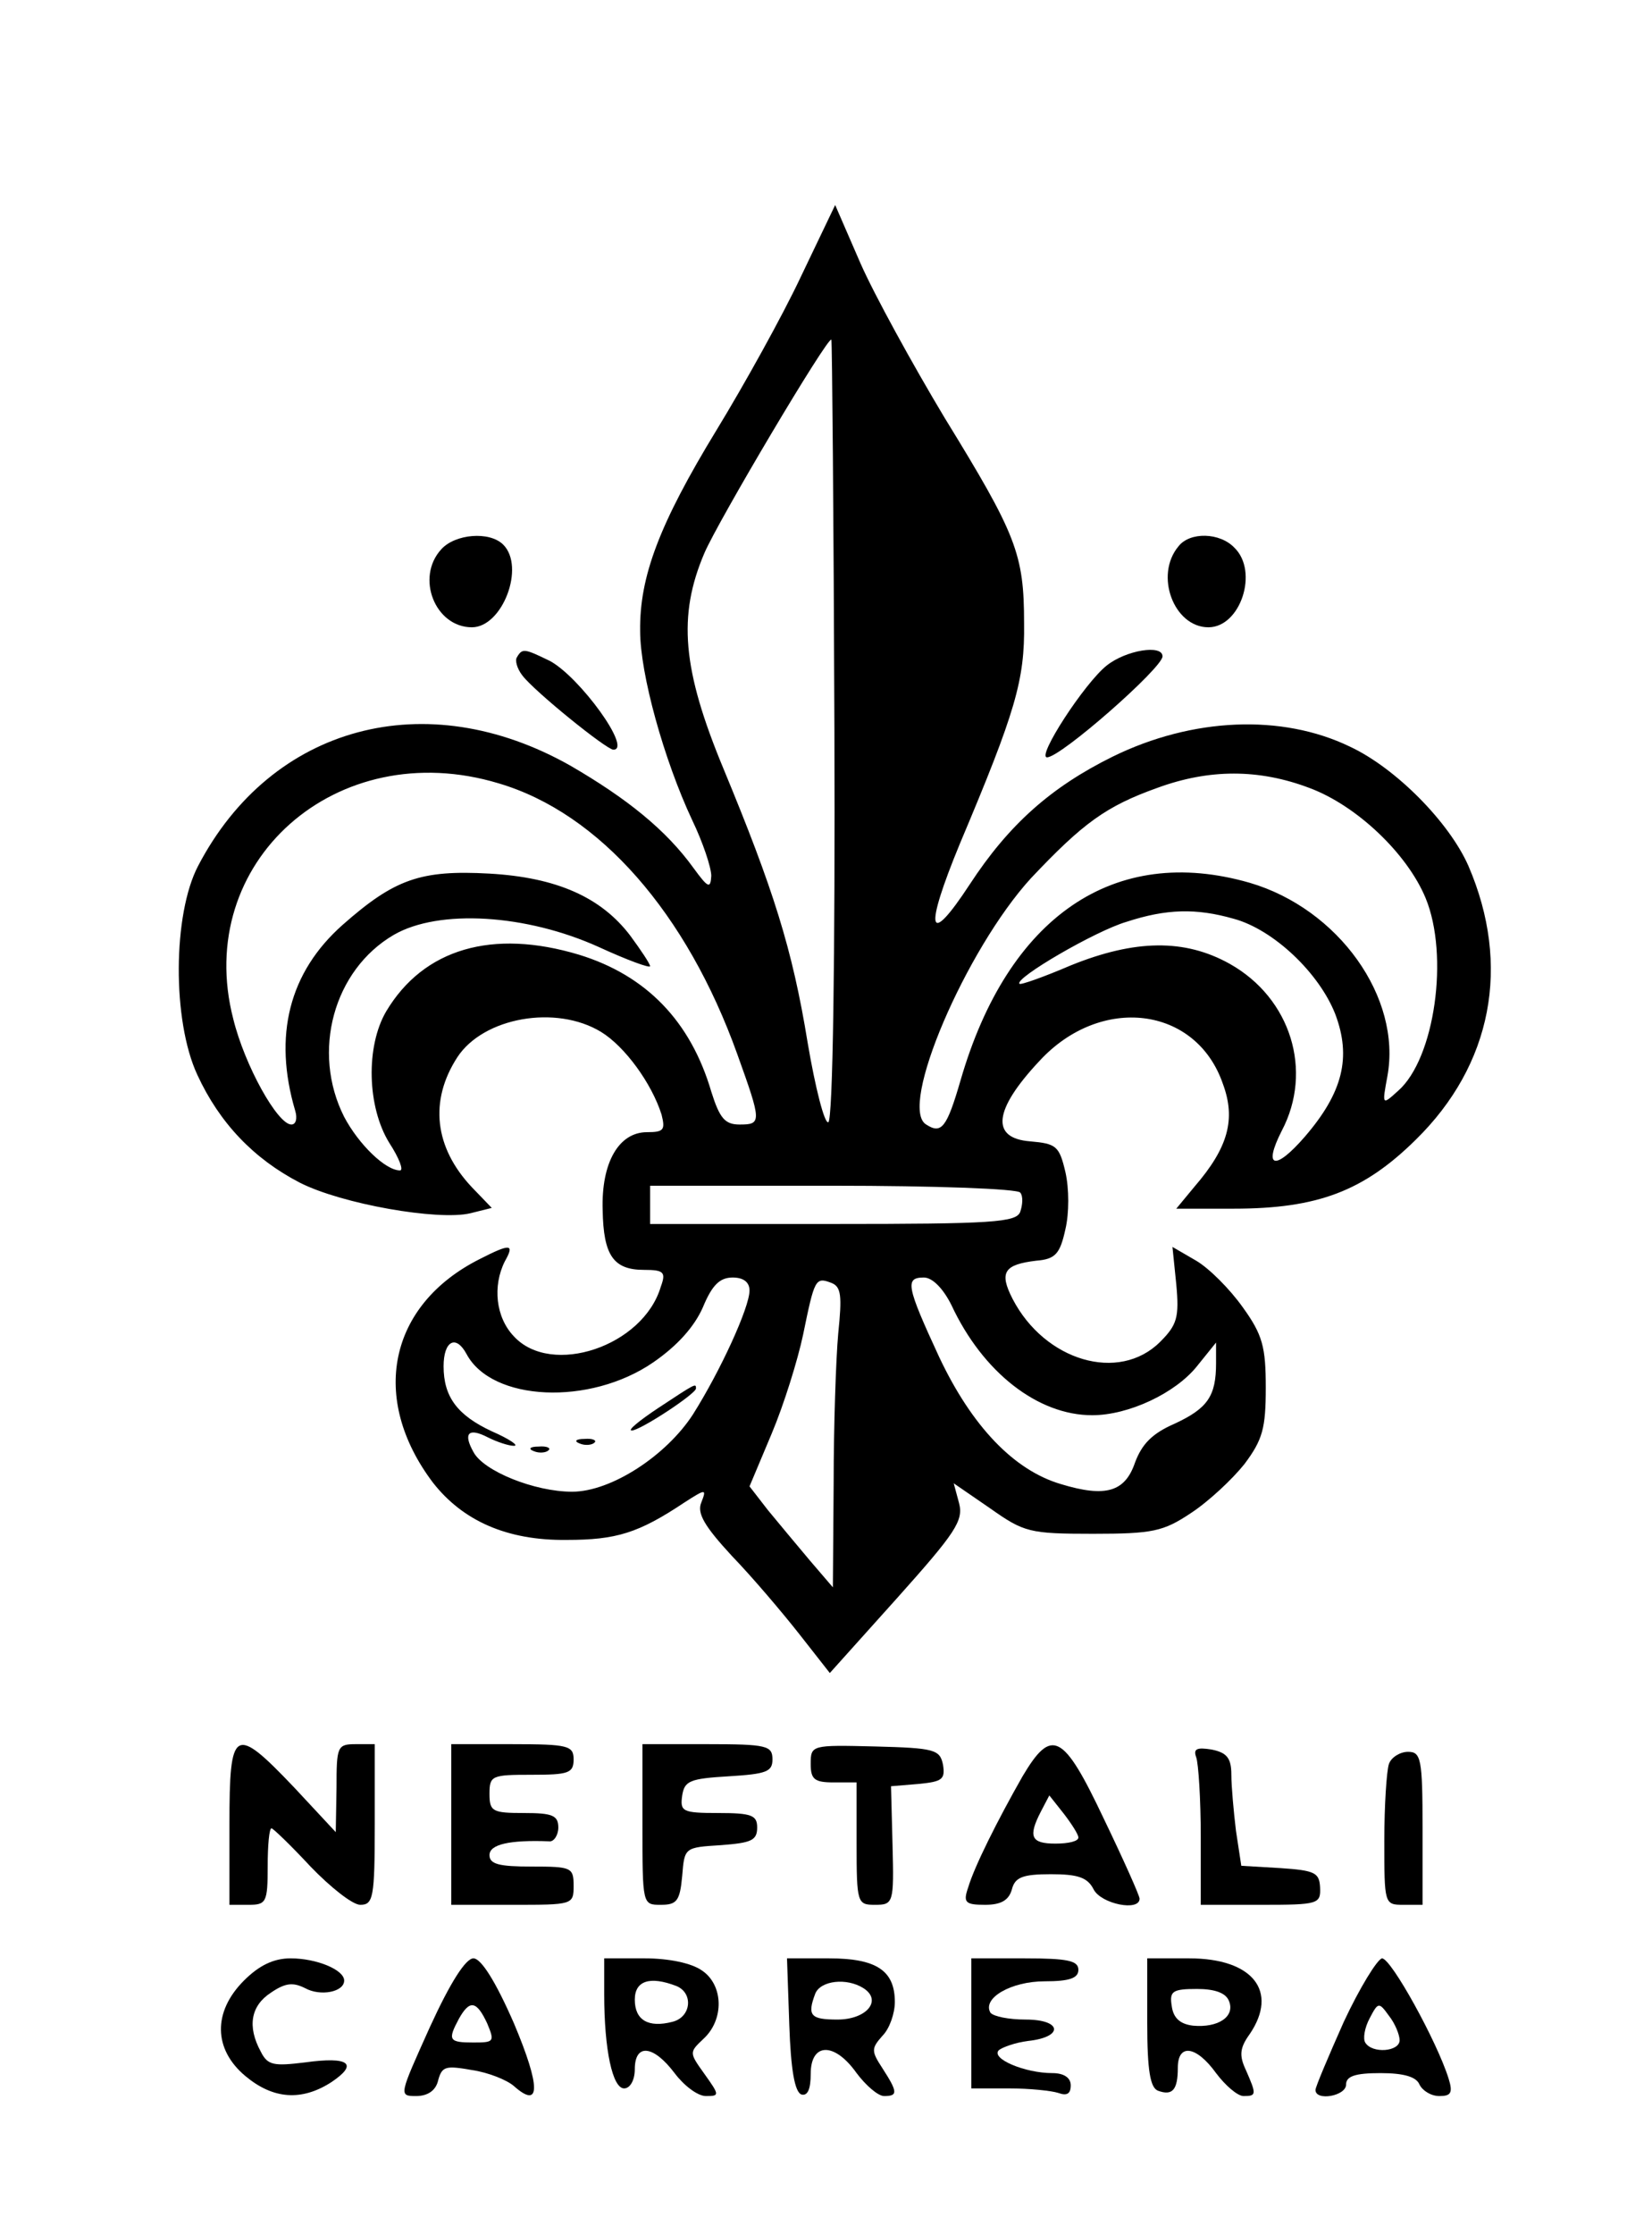
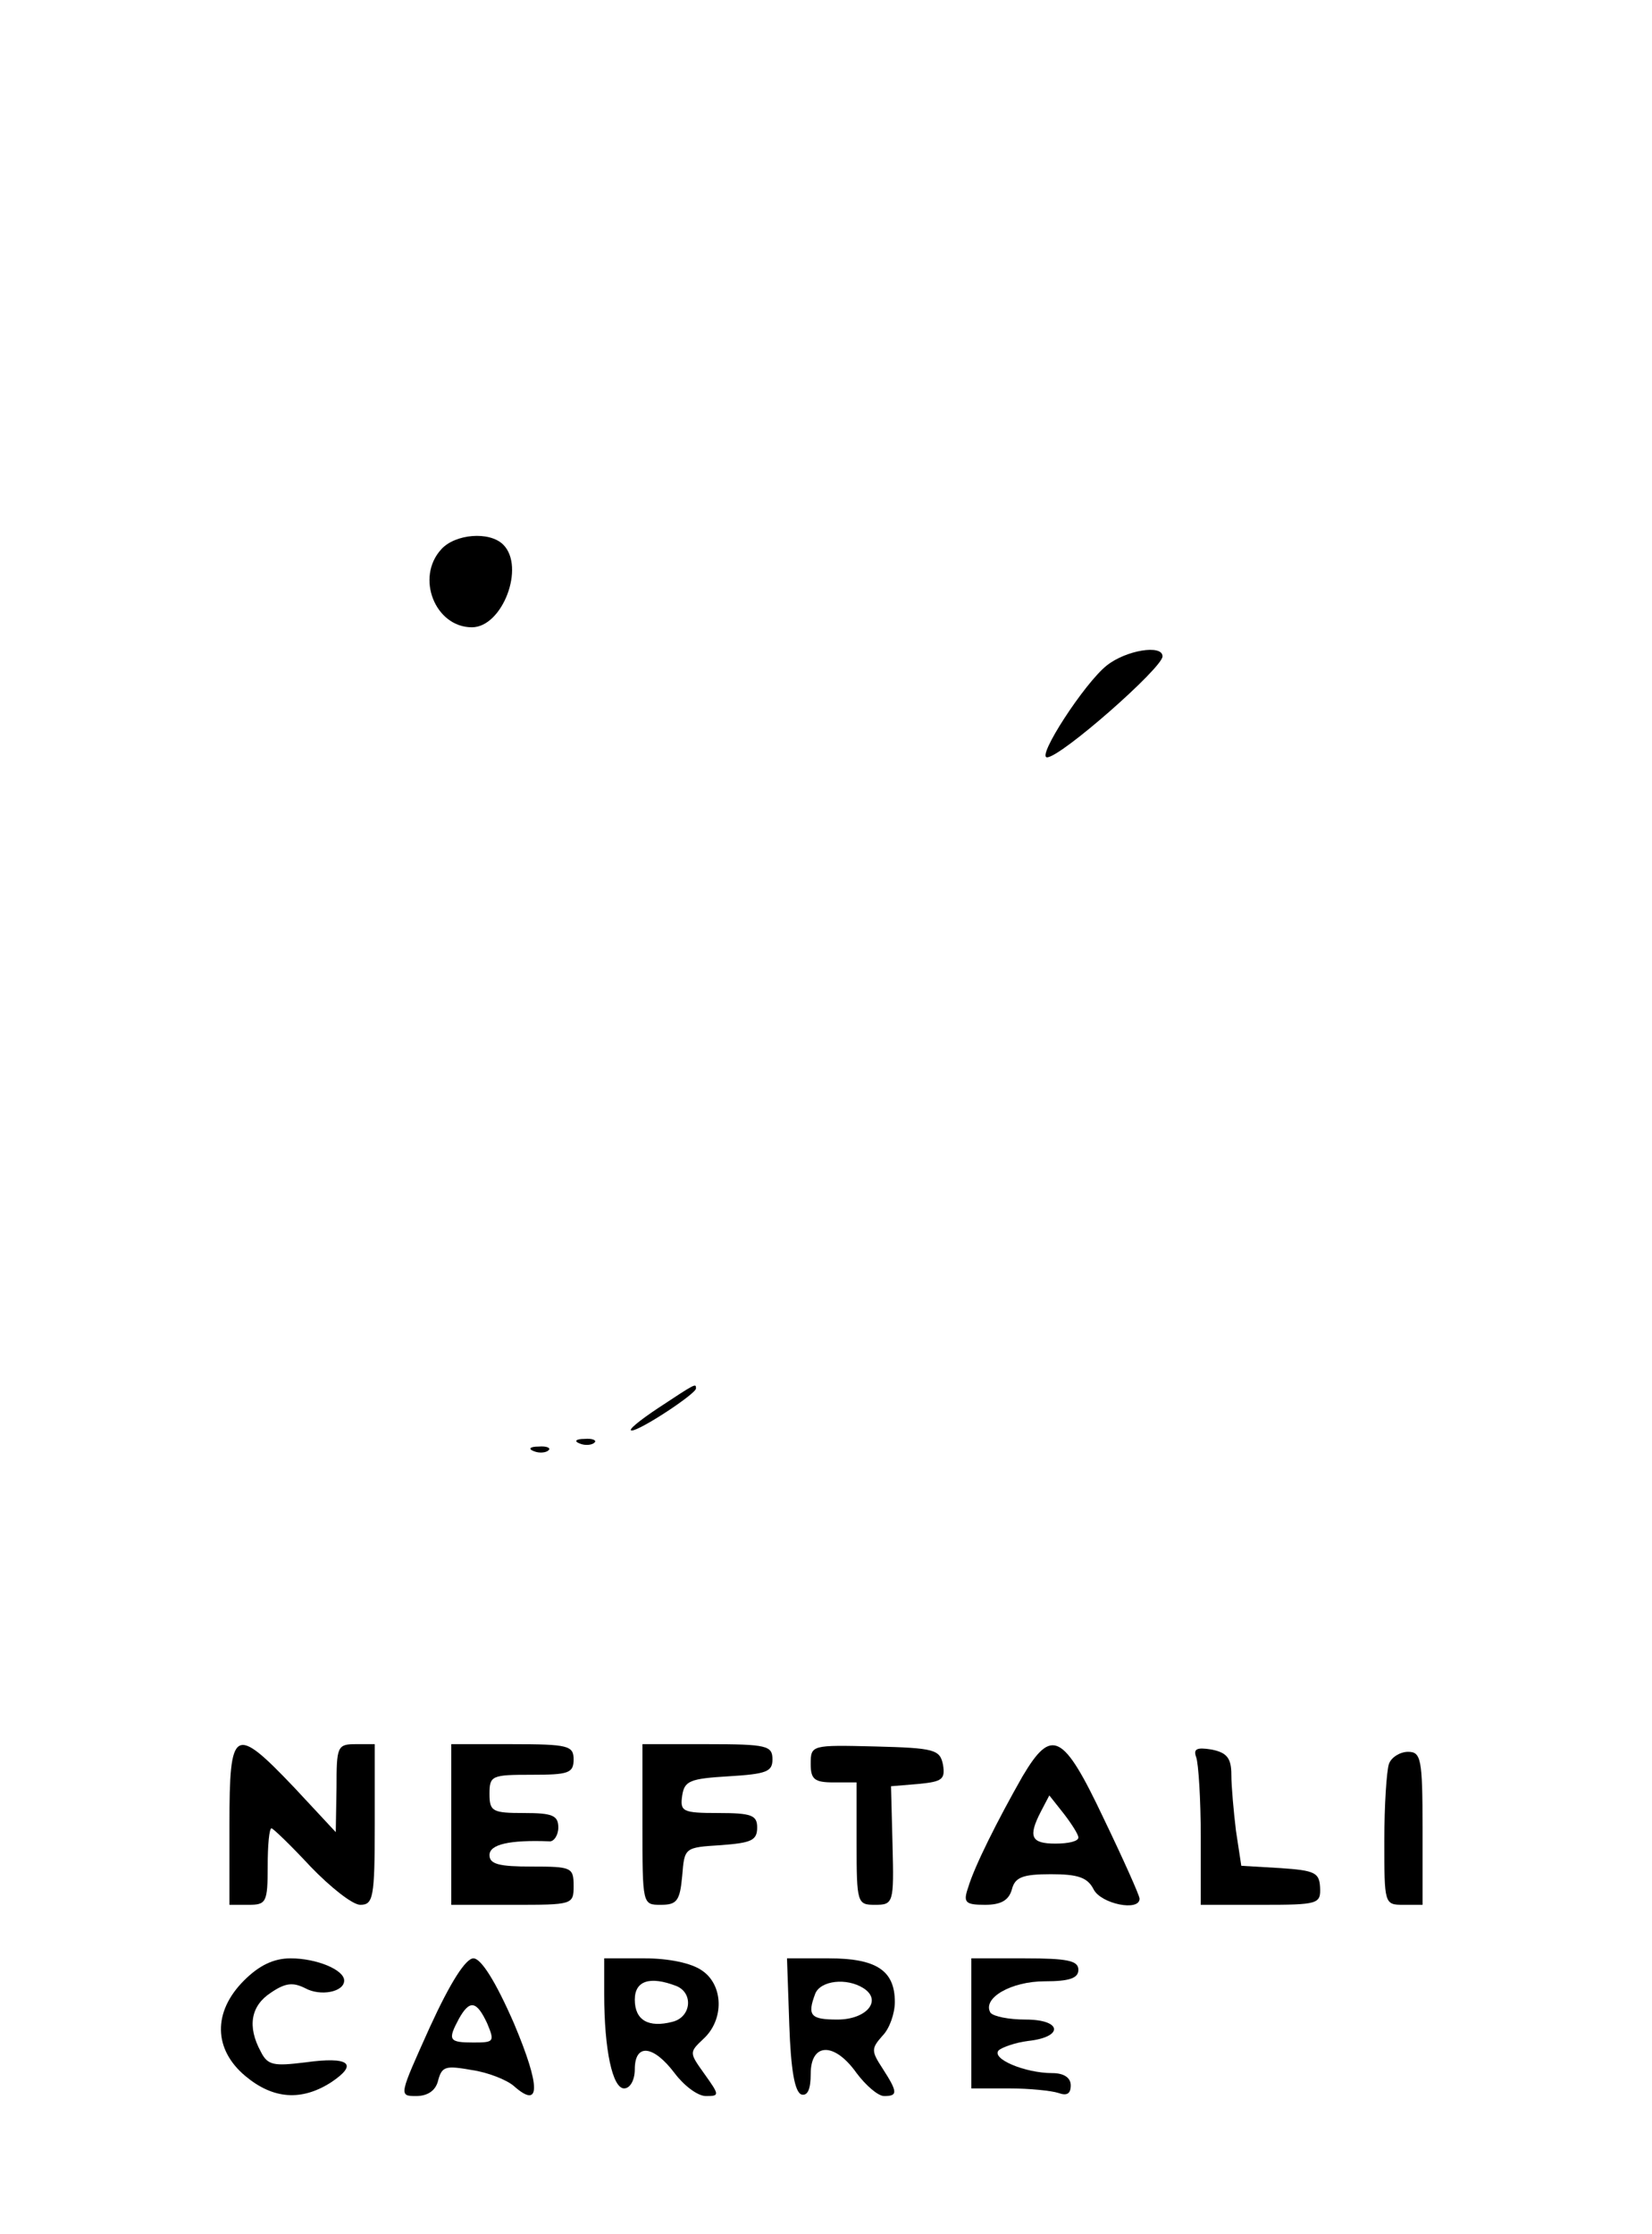
<svg xmlns="http://www.w3.org/2000/svg" version="1.0" width="216pt" height="292pt" viewBox="0 0 216 292" preserveAspectRatio="xMidYMid meet">
  <g transform="translate(0,292) scale(0.1,-0.1)" fill="#000000" stroke="none">
-     <path d="M1047 2558 c-24 -51 -74 -141 -110 -200 -75 -123 -101 -192 -100 -263 0 -56 31 -168 68 -247 14 -29 25 -62 25 -73 -1 -17 -4 -16 -23 10 -36 50 -87 91 -161 134 -189 107 -391 53 -487 -131 -33 -63 -34 -202 -1 -273 29 -63 74 -110 134 -141 55 -28 181 -50 223 -40 l28 7 -26 27 c-49 52 -56 113 -19 170 34 52 129 69 188 33 31 -19 66 -67 79 -108 5 -20 3 -23 -19 -23 -37 0 -60 -40 -58 -102 1 -59 14 -78 54 -78 26 0 29 -3 22 -22 -23 -78 -143 -118 -192 -65 -24 25 -28 66 -12 98 13 23 8 24 -33 3 -119 -60 -144 -182 -61 -292 39 -50 97 -76 175 -75 65 0 94 9 154 49 28 18 29 18 22 0 -6 -14 4 -31 40 -70 27 -28 66 -74 88 -102 l40 -51 88 98 c76 85 87 101 81 124 l-7 26 48 -33 c44 -31 51 -33 134 -33 78 0 92 3 128 27 23 15 54 44 70 64 24 32 28 47 28 100 0 53 -4 69 -30 105 -17 24 -44 51 -61 61 l-31 18 5 -49 c4 -43 1 -53 -21 -75 -54 -54 -151 -25 -193 56 -18 35 -11 45 31 50 25 2 31 9 38 41 5 21 5 53 0 75 -8 34 -12 37 -46 40 -52 4 -48 41 12 105 80 87 205 72 240 -30 17 -46 7 -83 -37 -134 l-24 -29 75 0 c110 0 170 23 238 90 100 98 125 228 69 358 -25 57 -95 128 -155 156 -89 43 -206 38 -310 -13 -81 -40 -136 -89 -187 -167 -55 -84 -60 -61 -13 53 73 173 85 214 84 288 0 91 -10 116 -104 269 -42 70 -92 161 -110 202 l-33 76 -45 -94z m44 -593 c1 -294 -2 -510 -8 -512 -5 -2 -17 45 -27 104 -20 123 -45 201 -110 358 -54 130 -60 200 -25 282 18 42 161 283 166 279 1 -1 3 -231 4 -511z m-439 -69 c132 -39 246 -170 312 -354 32 -89 32 -92 3 -92 -19 0 -26 8 -37 43 -27 92 -85 152 -173 179 -113 34 -203 8 -252 -74 -27 -46 -25 -125 4 -172 13 -20 19 -36 14 -36 -19 0 -54 34 -73 70 -43 85 -14 192 65 238 59 34 173 27 268 -16 37 -17 67 -28 67 -25 0 3 -12 21 -26 40 -38 50 -96 76 -184 81 -90 5 -124 -7 -192 -67 -70 -62 -91 -145 -62 -243 3 -10 1 -18 -5 -18 -18 0 -61 77 -76 138 -53 205 135 372 347 308z m1060 -6 c62 -23 128 -86 152 -144 31 -75 12 -210 -36 -252 -21 -19 -21 -19 -14 19 19 103 -64 219 -180 253 -177 51 -316 -44 -378 -258 -18 -62 -25 -71 -45 -58 -37 22 52 229 137 322 68 72 98 94 165 118 68 25 133 25 199 0z m-99 -171 c52 -14 112 -71 133 -125 21 -56 10 -102 -40 -160 -39 -45 -55 -41 -30 8 41 78 12 173 -68 218 -59 33 -124 32 -208 -2 -35 -15 -66 -26 -67 -24 -7 7 99 69 140 81 52 17 91 18 140 4z m-279 -358 c4 -5 3 -16 0 -25 -5 -14 -36 -16 -245 -16 l-239 0 0 25 0 25 239 0 c133 0 242 -4 245 -9z m-354 -128 c0 -22 -38 -105 -74 -162 -35 -54 -107 -101 -158 -101 -49 0 -116 27 -129 52 -14 25 -6 32 19 19 12 -6 27 -11 34 -11 7 0 -6 9 -29 19 -45 21 -63 45 -63 85 0 33 16 42 30 16 33 -62 161 -68 244 -11 32 22 54 47 65 72 12 29 22 39 39 39 14 0 22 -6 22 -17z m116 -56 c-3 -33 -6 -121 -6 -196 l-1 -136 -30 35 c-16 19 -41 49 -55 66 l-24 31 29 69 c16 38 34 96 41 129 15 73 16 76 37 68 13 -5 14 -17 9 -66z m148 37 c41 -88 113 -144 184 -144 48 0 109 29 137 64 l25 31 0 -27 c0 -43 -11 -59 -54 -79 -30 -13 -43 -27 -52 -51 -13 -38 -38 -46 -97 -28 -61 18 -116 75 -159 166 -43 93 -45 104 -20 104 11 0 25 -14 36 -36z" />
    <path d="M860 1079 c-24 -16 -40 -29 -34 -29 11 0 84 48 84 55 0 7 0 7 -50 -26z" />
    <path d="M758 1033 c7 -3 16 -2 19 1 4 3 -2 6 -13 5 -11 0 -14 -3 -6 -6z" />
    <path d="M698 1023 c7 -3 16 -2 19 1 4 3 -2 6 -13 5 -11 0 -14 -3 -6 -6z" />
    <path d="M577 2202 c-34 -37 -8 -102 40 -102 40 0 70 79 41 108 -18 18 -63 14 -81 -6z" />
-     <path d="M1541 2206 c-32 -38 -6 -106 39 -106 42 0 66 73 34 104 -19 20 -58 21 -73 2z" />
-     <path d="M676 2061 c-3 -4 0 -15 7 -24 16 -21 110 -97 119 -97 25 0 -44 95 -83 116 -33 16 -36 17 -43 5z" />
    <path d="M1447 2050 c-29 -23 -92 -120 -78 -120 18 0 151 117 151 132 0 16 -48 8 -73 -12z" />
    <path d="M300 535 l0 -105 25 0 c23 0 25 3 25 50 0 28 2 50 5 50 2 0 25 -22 51 -50 26 -27 55 -50 65 -50 17 0 19 9 19 105 l0 105 -25 0 c-24 0 -25 -3 -25 -57 l-1 -58 -54 58 c-79 83 -85 79 -85 -48z" />
    <path d="M590 535 l0 -105 80 0 c79 0 80 0 80 25 0 24 -3 25 -55 25 -42 0 -55 3 -55 15 0 14 26 20 78 18 6 -1 12 8 12 18 0 16 -8 19 -45 19 -41 0 -45 2 -45 25 0 24 3 25 55 25 48 0 55 2 55 20 0 18 -7 20 -80 20 l-80 0 0 -105z" />
    <path d="M840 535 c0 -105 0 -105 24 -105 21 0 25 5 28 38 3 37 3 37 51 40 39 3 47 6 47 23 0 16 -7 19 -51 19 -47 0 -50 2 -47 23 3 19 10 22 61 25 49 3 57 6 57 22 0 18 -7 20 -85 20 l-85 0 0 -105z" />
    <path d="M1060 614 c0 -20 5 -24 30 -24 l30 0 0 -80 c0 -78 1 -80 24 -80 24 0 25 2 23 78 l-2 77 36 3 c31 3 35 6 32 25 -4 20 -11 22 -89 24 -83 2 -84 2 -84 -23z" />
    <path d="M1337 598 c-33 -58 -63 -118 -71 -145 -7 -20 -4 -23 22 -23 21 0 31 6 35 20 4 16 14 20 51 20 35 0 48 -4 56 -20 10 -19 60 -29 60 -12 0 4 -21 51 -47 105 -53 112 -68 119 -106 55z m73 -80 c0 -5 -13 -8 -30 -8 -32 0 -36 9 -19 42 l11 21 19 -24 c10 -13 19 -27 19 -31z" />
    <path d="M1564 623 c3 -8 6 -55 6 -104 l0 -89 79 0 c75 0 78 1 77 23 -1 19 -7 22 -52 25 l-51 3 -7 46 c-3 25 -6 58 -6 73 0 22 -6 29 -26 33 -19 3 -24 1 -20 -10z" />
    <path d="M1816 614 c-3 -9 -6 -54 -6 -100 0 -83 0 -84 25 -84 l25 0 0 100 c0 91 -2 100 -19 100 -10 0 -22 -7 -25 -16z" />
    <path d="M319 331 c-41 -41 -40 -90 2 -125 36 -30 73 -33 112 -8 36 24 24 34 -34 26 -41 -5 -49 -4 -58 14 -18 33 -13 60 13 77 19 13 29 14 45 6 20 -11 51 -5 51 10 0 14 -36 29 -70 29 -22 0 -41 -9 -61 -29z" />
    <path d="M562 270 c-40 -89 -41 -90 -18 -90 15 0 26 7 29 21 5 18 10 19 44 13 21 -3 46 -13 55 -21 35 -31 35 -1 0 82 -24 55 -43 85 -53 85 -10 0 -30 -31 -57 -90z m75 5 c10 -24 9 -25 -18 -25 -32 0 -34 3 -19 31 14 25 23 24 37 -6z" />
    <path d="M790 313 c0 -73 11 -123 26 -123 8 0 14 11 14 25 0 34 24 32 52 -5 12 -16 30 -30 41 -30 18 0 18 1 -2 29 -20 28 -20 28 -1 46 27 25 26 70 -2 89 -14 10 -44 16 -75 16 l-53 0 0 -47z m94 11 c23 -9 20 -41 -5 -47 -31 -8 -49 2 -49 29 0 25 20 31 54 18z" />
    <path d="M1032 273 c2 -58 7 -88 16 -91 8 -2 12 7 12 27 0 41 31 42 60 1 12 -16 28 -30 36 -30 18 0 18 5 -2 36 -15 23 -15 26 0 43 9 9 16 29 16 44 0 41 -24 57 -86 57 l-55 0 3 -87z m97 48 c25 -16 4 -41 -34 -41 -35 0 -40 5 -29 34 7 17 41 21 63 7z" />
    <path d="M1270 275 l0 -85 49 0 c27 0 56 -3 65 -6 11 -4 16 -1 16 10 0 10 -9 16 -24 16 -36 0 -81 19 -70 30 5 4 22 10 38 12 47 5 45 28 -3 28 -22 0 -42 4 -46 9 -11 19 27 41 71 41 32 0 44 4 44 15 0 12 -14 15 -70 15 l-70 0 0 -85z" />
-     <path d="M1500 276 c0 -63 4 -85 14 -89 19 -7 26 1 26 30 0 32 24 29 50 -7 12 -16 28 -30 36 -30 17 0 17 2 3 34 -9 19 -8 29 5 47 38 56 4 99 -79 99 l-55 0 0 -84z m107 28 c8 -20 -14 -35 -47 -32 -17 2 -26 10 -28 26 -3 19 1 22 33 22 23 0 38 -5 42 -16z" />
-     <path d="M1757 277 c-20 -45 -37 -85 -37 -89 0 -15 40 -8 40 7 0 11 12 15 45 15 31 0 47 -5 51 -15 4 -8 15 -15 26 -15 15 0 18 4 12 23 -15 48 -75 157 -87 157 -6 -1 -29 -38 -50 -83z m73 -24 c0 -15 -36 -18 -45 -3 -3 5 -1 19 6 32 11 21 12 21 25 3 8 -10 14 -25 14 -32z" />
  </g>
</svg>